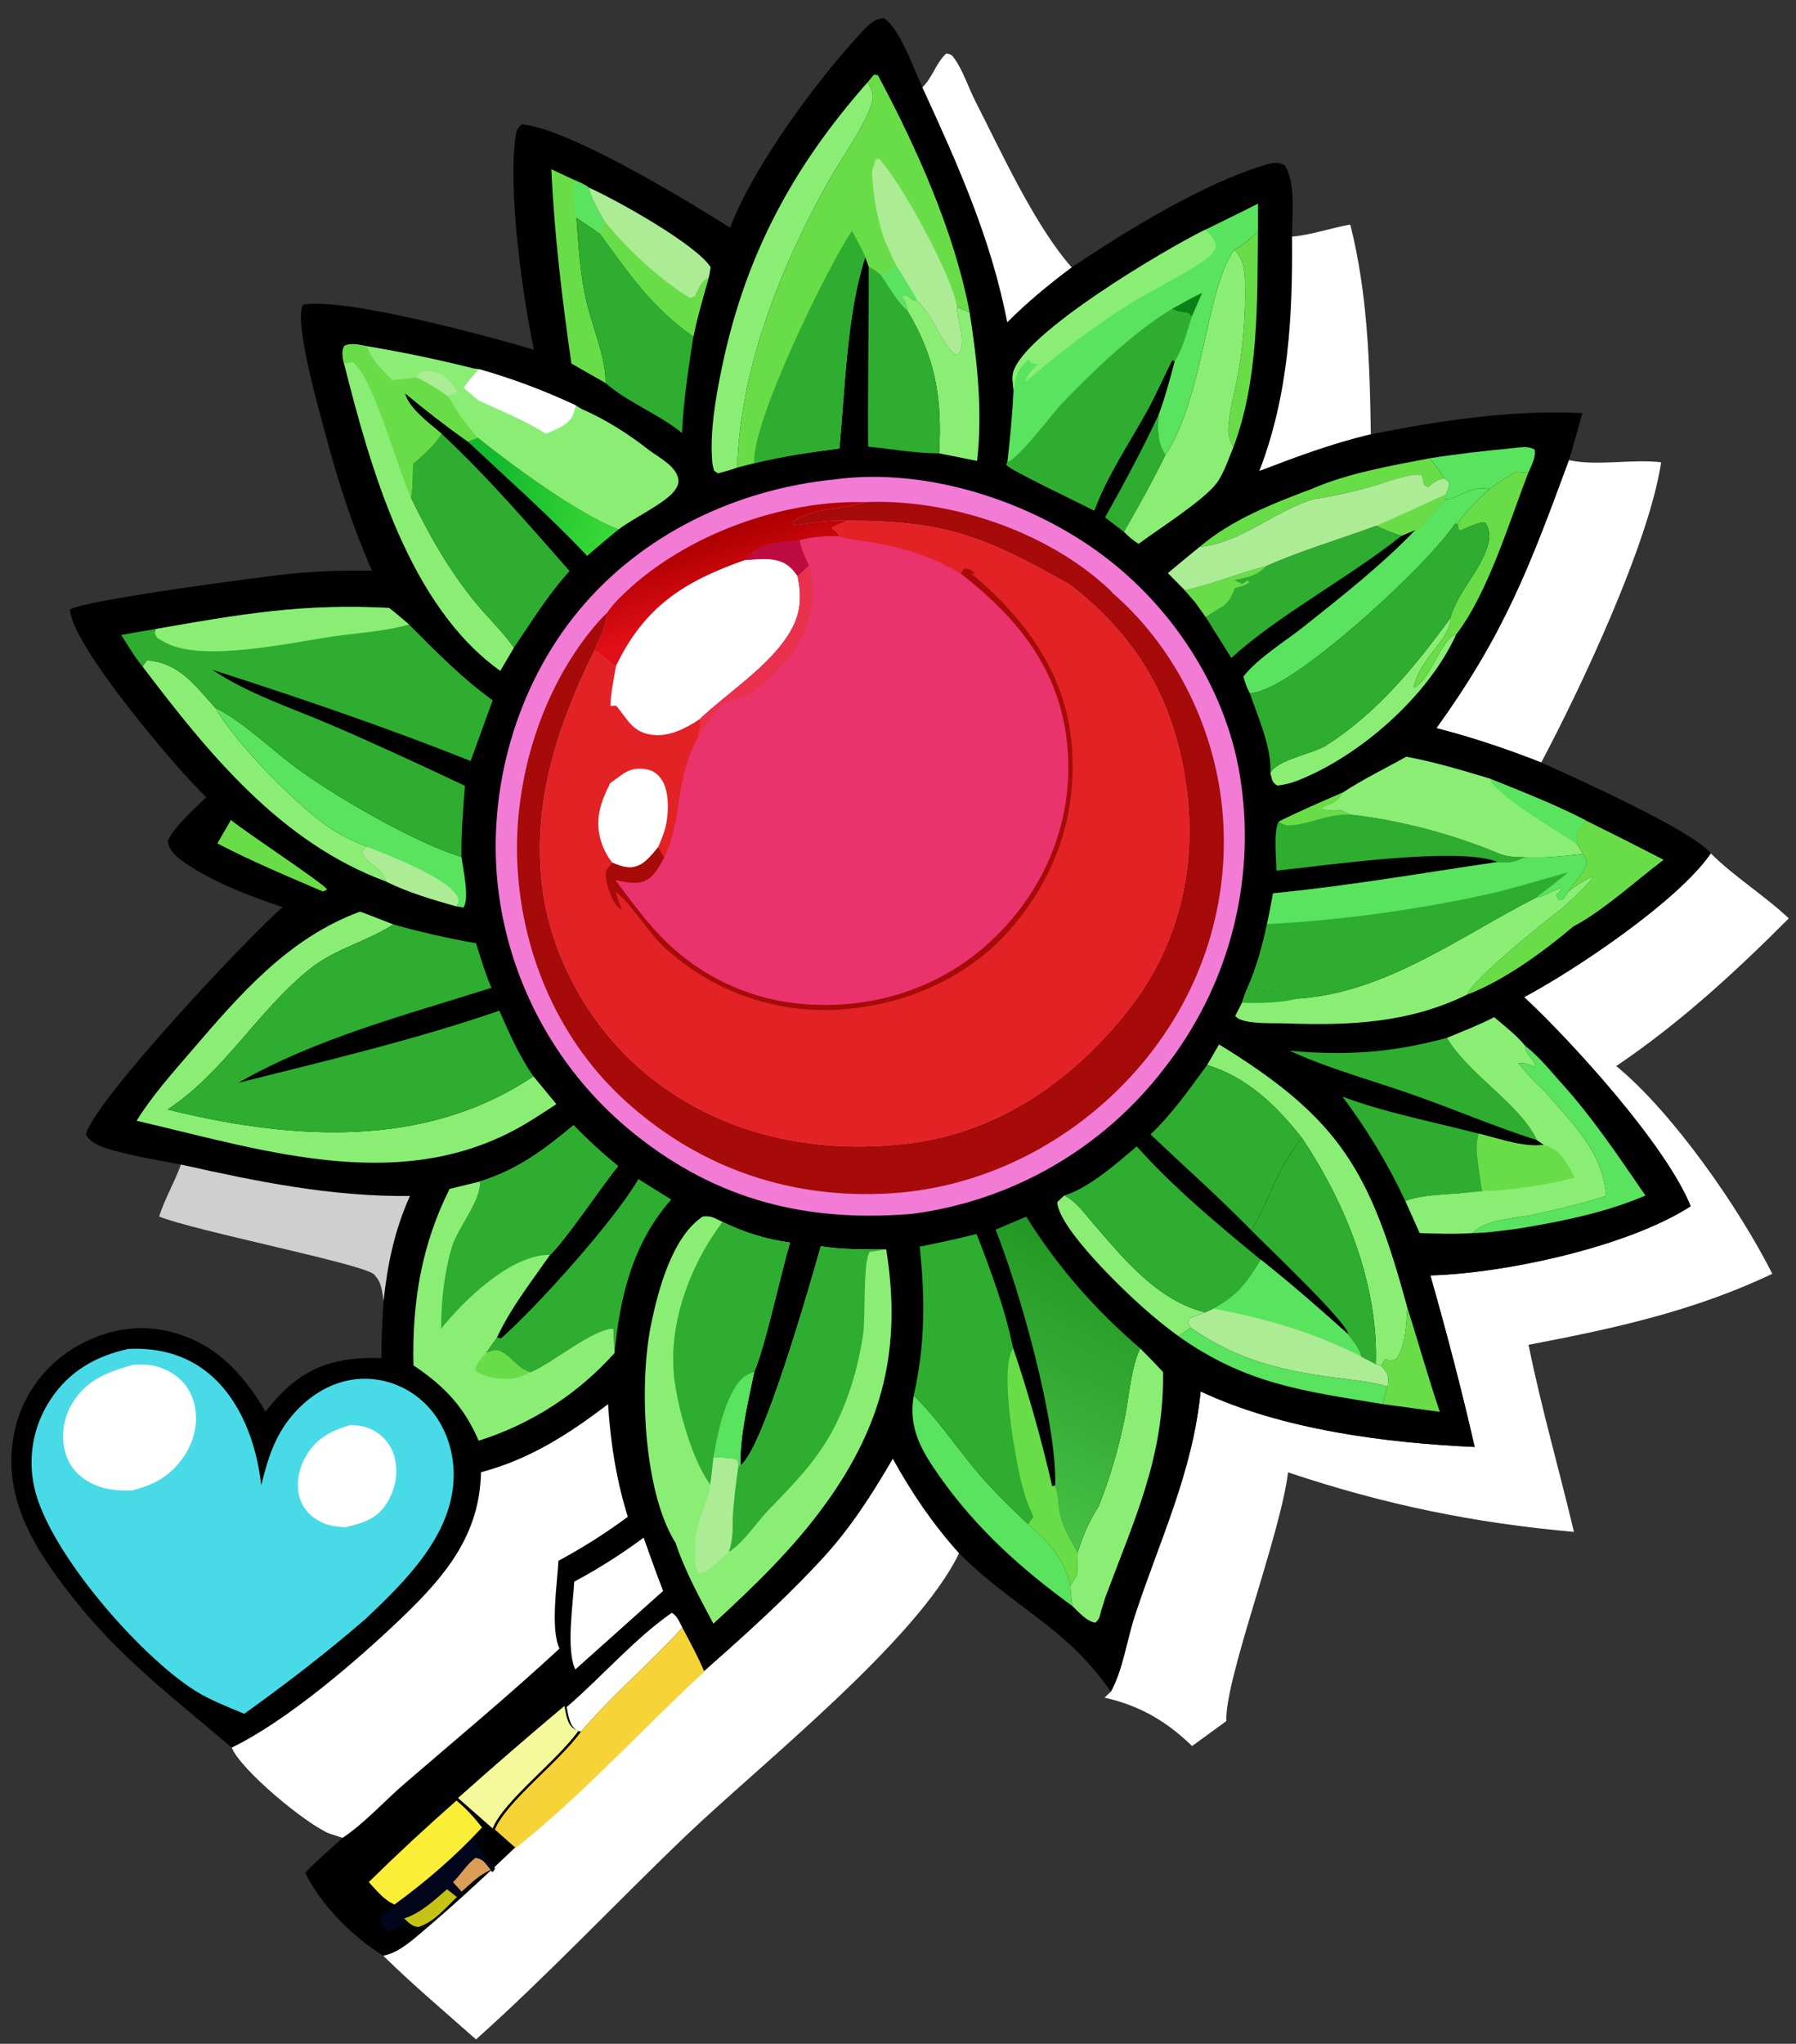
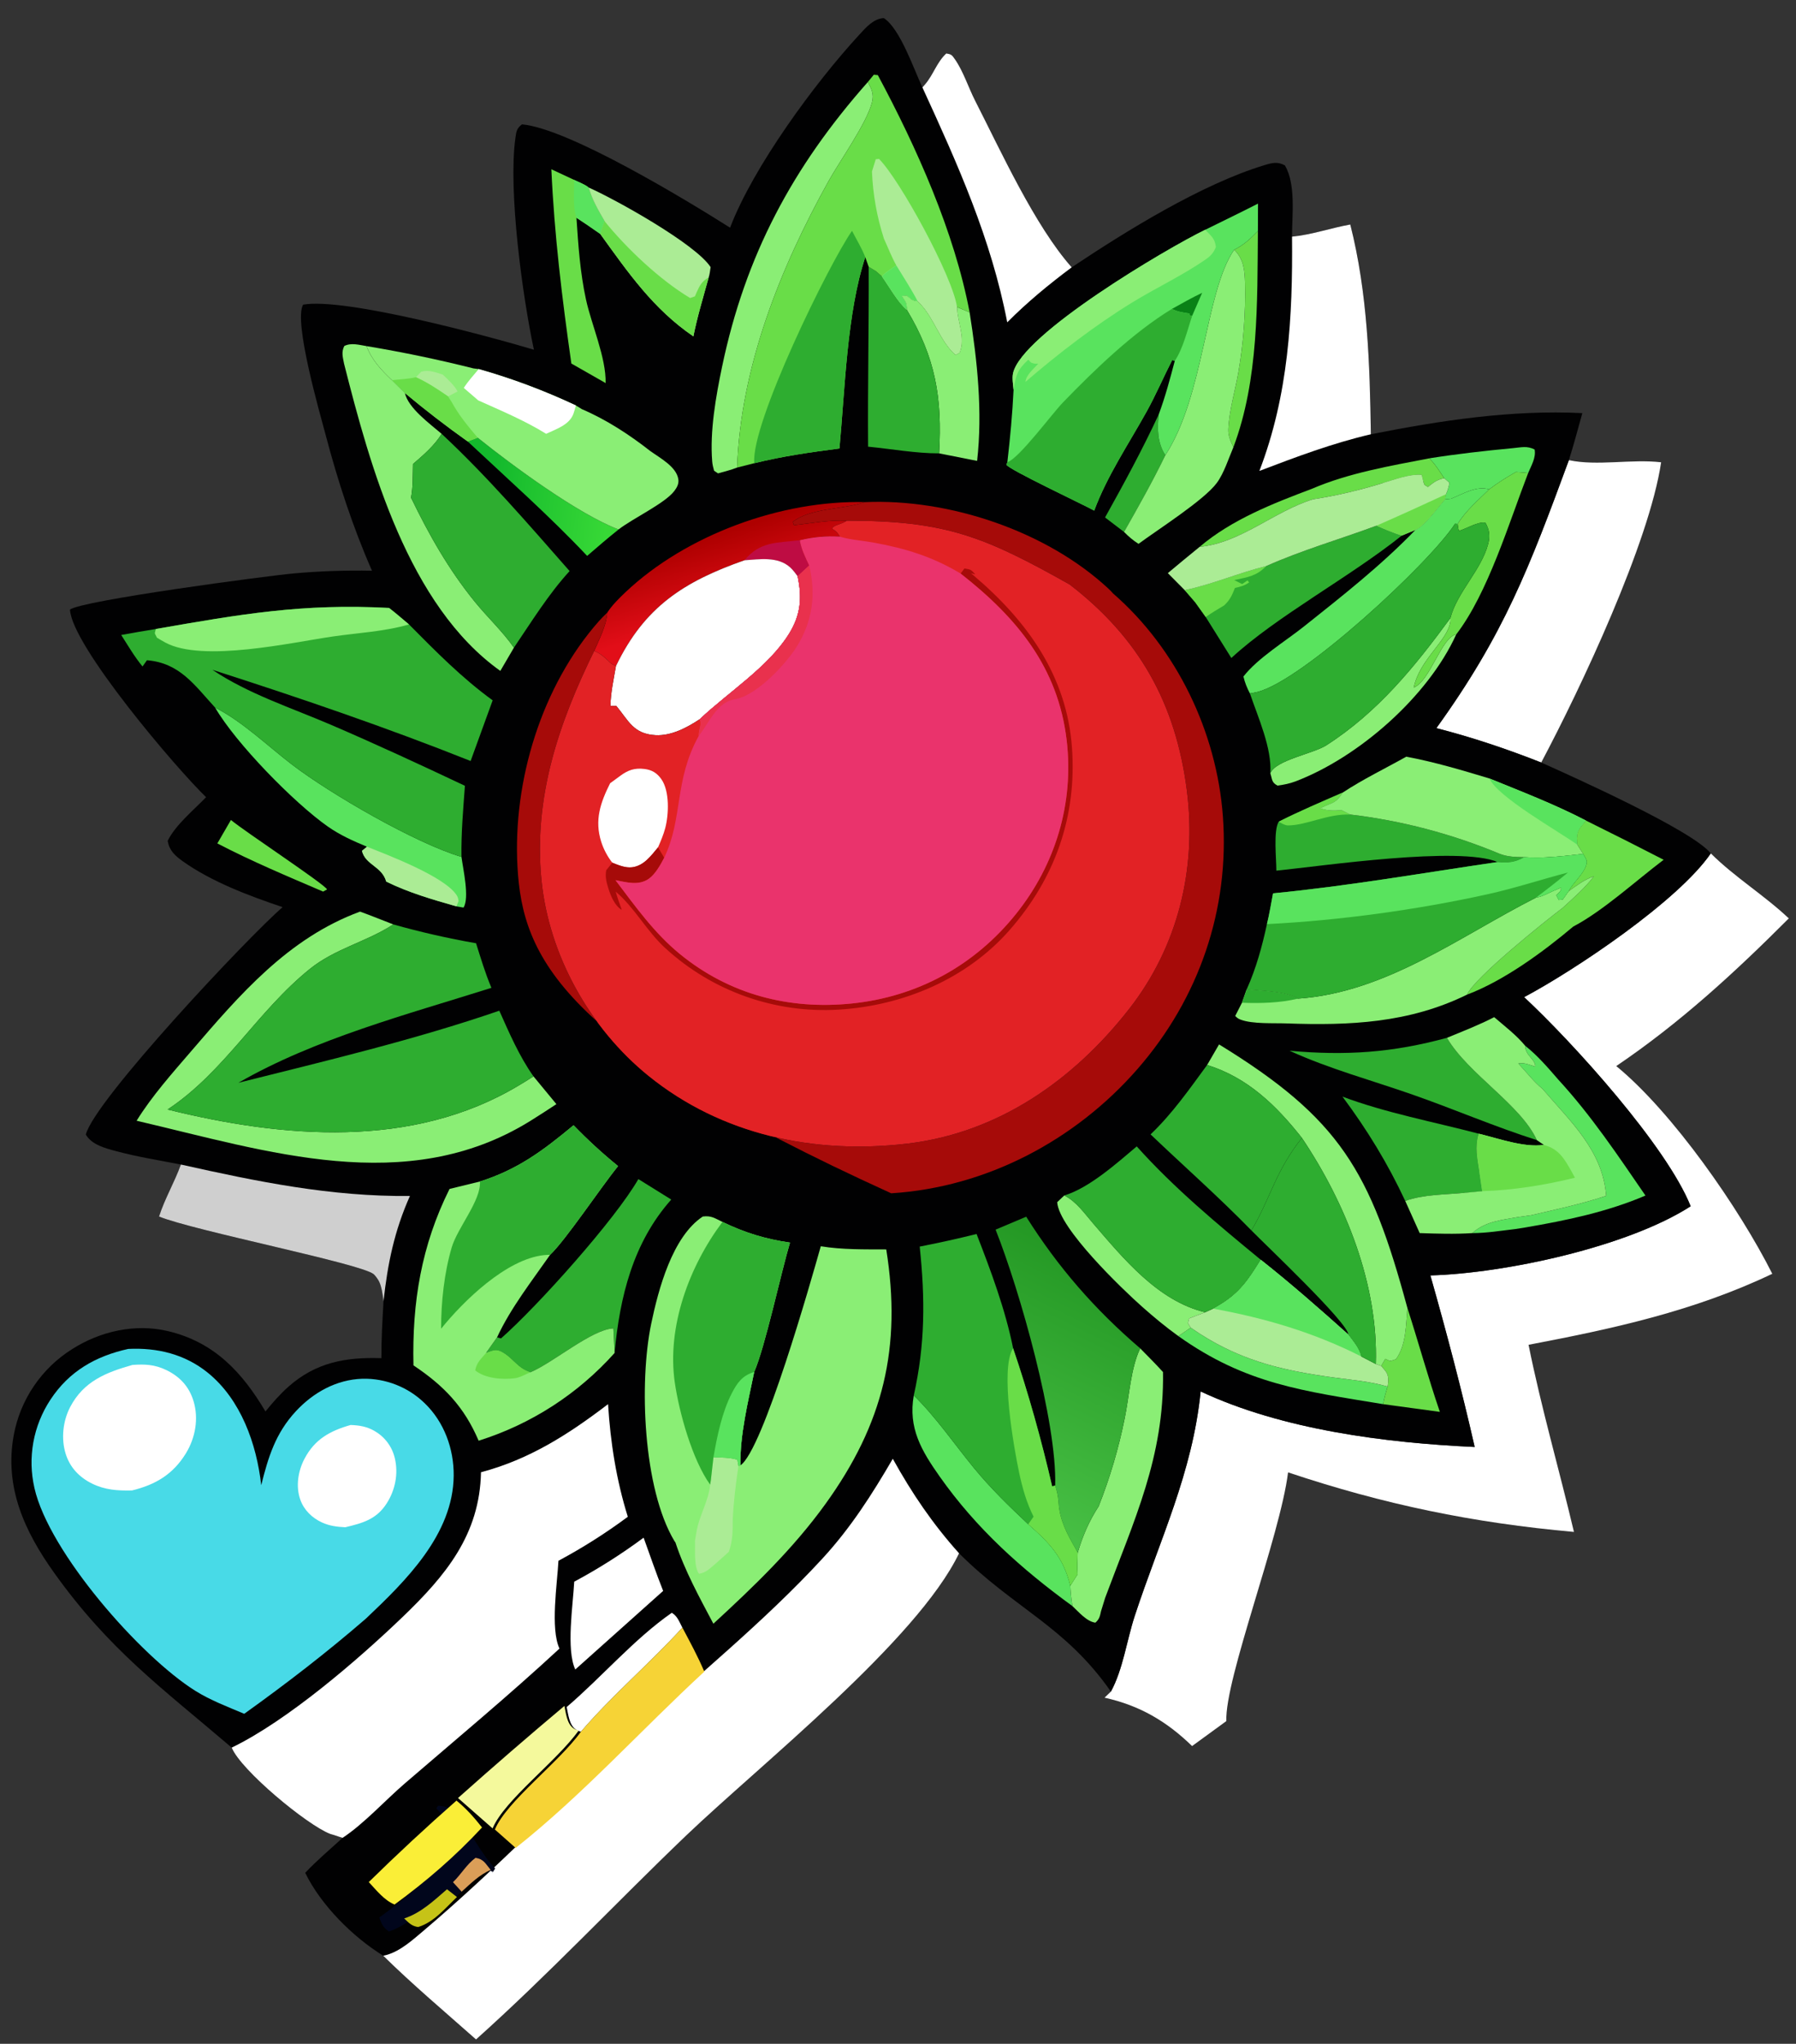
<svg xmlns="http://www.w3.org/2000/svg" width="80" height="91" viewBox="0 0 80 91" fill="none">
  <rect x="0" y="0" width="80" height="91" fill="#333333" stroke="none" />
  <path d="M69.883 20.488C71.154 20.76 72.658 20.428 73.992 20.583C73.462 24.159 70.416 30.631 68.651 33.951C67.114 33.345 65.58 32.829 63.981 32.419C67.001 28.232 68.123 25.263 69.883 20.488Z" fill="white" />
  <path d="M76.205 37.997C77.27 39.056 78.588 39.86 79.679 40.891C77.263 43.309 74.832 45.546 71.993 47.466C74.506 49.525 77.475 53.797 78.944 56.715C75.451 58.38 71.859 59.159 68.087 59.876C68.65 62.675 69.452 65.429 70.109 68.208C65.605 67.804 61.661 66.989 57.375 65.557C57.018 68.415 54.554 74.749 54.625 76.631L53.1 77.742C51.958 76.633 50.759 75.934 49.201 75.588L49.483 75.317C50.02 74.336 50.194 73.02 50.545 71.949C51.661 68.544 53.118 65.581 53.481 61.953C57.106 63.653 61.699 64.244 65.688 64.426C65.106 61.869 64.431 59.309 63.714 56.788C67.059 56.693 72.509 55.511 75.308 53.708C74.239 51.028 70.056 46.412 67.89 44.397C70.165 43.185 74.74 40.126 76.205 37.997Z" fill="white" />
  <path d="M32.52 10.137C33.55 7.436 36.287 3.702 38.28 1.541C38.569 1.227 38.914 0.825 39.368 0.806C40.091 1.267 40.714 3.104 41.087 3.892C41.129 3.844 41.172 3.797 41.213 3.748C41.581 3.313 41.725 2.775 42.151 2.379C42.384 2.418 42.399 2.445 42.533 2.635C42.907 3.166 43.137 3.898 43.438 4.487C44.581 6.727 46.095 10.053 47.737 11.903C50.166 10.281 53.523 8.203 56.313 7.356C56.66 7.25 56.914 7.185 57.236 7.366C57.728 8.212 57.553 9.573 57.551 10.537C58.437 10.45 59.274 10.152 60.146 9.996C60.921 13.051 61.016 16.206 61.063 19.336C64.144 18.725 67.336 18.237 70.483 18.394C70.286 19.092 70.104 19.799 69.883 20.488C68.123 25.264 67.001 28.233 63.981 32.42C65.58 32.83 67.114 33.346 68.651 33.951C70.094 34.598 75.401 36.978 76.204 37.998C74.74 40.126 70.165 43.186 67.89 44.397C70.056 46.412 74.239 51.028 75.308 53.708C72.509 55.511 67.059 56.693 63.714 56.788C64.431 59.31 65.106 61.87 65.687 64.426C61.699 64.244 57.106 63.654 53.481 61.954C53.118 65.581 51.661 68.545 50.545 71.949C50.193 73.02 50.02 74.336 49.483 75.318C47.447 72.396 45.185 71.621 42.72 69.16C40.855 73.038 33.823 78.611 30.566 81.725C27.435 84.72 24.429 87.92 21.204 90.806C19.836 89.594 18.368 88.356 17.071 87.078C15.719 86.246 14.293 84.823 13.595 83.386C14.109 82.837 14.703 82.34 15.259 81.831L15.093 81.778C15.022 81.754 14.951 81.728 14.879 81.706C14.82 81.687 14.76 81.675 14.702 81.653C13.665 81.252 10.725 78.812 10.321 77.812C7.214 75.157 4.876 73.475 2.414 70.032C1.099 68.192 0.186 66.223 0.612 63.901C0.63 63.803 0.65 63.706 0.673 63.609C0.696 63.513 0.722 63.416 0.75 63.321C0.778 63.225 0.808 63.131 0.841 63.037C0.874 62.943 0.91 62.85 0.947 62.758C0.985 62.666 1.025 62.575 1.068 62.485C1.11 62.395 1.155 62.306 1.202 62.219C1.249 62.131 1.299 62.044 1.35 61.959C1.402 61.874 1.456 61.791 1.512 61.709C1.568 61.626 1.625 61.546 1.686 61.466C1.746 61.387 1.808 61.309 1.872 61.233C1.936 61.157 2.002 61.083 2.07 61.01C2.138 60.937 2.208 60.867 2.28 60.798C2.351 60.728 2.425 60.662 2.5 60.596C2.575 60.531 2.652 60.468 2.73 60.407C2.809 60.346 2.889 60.286 2.97 60.229C3.052 60.172 3.135 60.117 3.219 60.065C4.473 59.27 6.022 58.921 7.48 59.267C9.546 59.756 10.788 61.1 11.825 62.845C12.134 62.461 12.476 62.071 12.846 61.743C14.074 60.654 15.403 60.421 16.989 60.471C16.985 59.624 17.034 58.783 17.083 57.938C17.052 57.677 17 57.273 16.876 57.041C16.836 56.965 16.718 56.792 16.639 56.729C16.04 56.252 8.631 54.796 7.084 54.167C7.336 53.375 7.774 52.641 8.056 51.851C7.103 51.665 6.123 51.509 5.185 51.258C4.705 51.13 4.087 50.974 3.823 50.517C4.19 49.015 11.046 41.718 12.589 40.39C11.106 39.893 9.421 39.26 8.141 38.347C7.789 38.095 7.548 37.875 7.468 37.442C7.802 36.742 8.636 36.06 9.181 35.494C7.883 34.252 3.195 28.749 3.117 27.143C3.601 26.741 11.881 25.639 13.099 25.53C14.261 25.426 15.403 25.389 16.569 25.41C15.724 23.492 15.048 21.423 14.514 19.397C14.265 18.456 13.063 14.316 13.501 13.565C15.34 13.232 21.745 14.963 23.782 15.571C23.274 13.2 22.632 8.498 22.957 6.149C22.996 5.865 23.013 5.715 23.25 5.537C25.332 5.722 30.581 8.911 32.52 10.137Z" fill="#010102" />
  <path d="M10.286 36.509C10.912 37.03 14.423 39.342 14.569 39.6L14.393 39.698C12.806 39.017 11.214 38.352 9.681 37.553L10.286 36.509Z" fill="#69DD48" />
  <path d="M51.611 18.459C51.55 19.102 51.545 19.707 51.908 20.267C51.341 21.434 50.709 22.557 50.069 23.685L49.223 23.04C50.066 21.526 50.88 20.031 51.611 18.459Z" fill="#2EAD30" />
  <path d="M56.031 10.288C56.002 13.458 56.073 16.91 54.94 19.912C54.819 19.657 54.703 19.406 54.714 19.118C54.747 18.284 55.019 17.394 55.164 16.568C55.383 15.317 55.492 13.878 55.458 12.607C55.444 12.042 55.399 11.53 54.974 11.118C55.413 10.907 55.69 10.632 56.031 10.288Z" fill="#69DD48" />
  <path d="M62.691 58.24C63.187 59.775 63.613 61.337 64.136 62.863L61.61 62.52C61.651 62.25 61.732 61.997 61.807 61.736C61.816 61.669 61.83 61.603 61.834 61.537C61.854 61.157 61.757 61.1 61.524 60.816L61.704 60.502C61.967 60.634 61.917 60.597 62.176 60.522C62.636 59.904 62.627 58.982 62.691 58.24Z" fill="#69DD48" />
  <path d="M67.386 19.954C67.763 19.921 68.015 19.839 68.357 20.014C68.427 20.371 68.207 20.734 68.071 21.058L67.524 21.015C67.105 21.254 66.713 21.499 66.329 21.79C65.79 21.61 65.154 21.994 64.637 22.206L64.363 22.235L64.409 22.005C64.488 21.833 64.529 21.681 64.565 21.495L64.33 21.291C64.123 20.983 63.932 20.667 63.665 20.407C64.904 20.211 66.138 20.072 67.386 19.954Z" fill="#59E35E" />
  <path d="M58.436 21.764C60.07 21.06 61.924 20.743 63.665 20.408C63.932 20.668 64.123 20.983 64.33 21.291C64.28 21.304 64.228 21.314 64.179 21.33C63.935 21.408 63.802 21.525 63.606 21.682C63.399 21.551 63.474 21.642 63.387 21.403L63.326 21.147C62.76 21.103 62.12 21.363 61.576 21.516C60.546 21.827 59.553 22.068 58.49 22.23C56.76 22.758 55.272 24.175 53.436 24.348C54.865 23.134 56.7 22.417 58.436 21.764Z" fill="#69DD48" />
  <path d="M20.837 19.659L21.281 19.491C22.816 20.724 25.757 22.893 27.553 23.575C27.075 23.954 26.615 24.354 26.153 24.751C24.477 22.974 22.619 21.33 20.837 19.659Z" fill="url(#paint0_linear_1_6983)" />
  <path d="M52.489 59.49L53.038 59.115C55.089 60.542 56.992 61.005 59.432 61.336C60.226 61.443 61.037 61.51 61.807 61.736C61.732 61.997 61.651 62.25 61.61 62.52C58.072 61.935 55.505 61.634 52.489 59.49Z" fill="#59E35E" />
  <path d="M64.604 27.521C64.604 27.569 64.612 27.617 64.606 27.665C64.494 28.533 63.222 29.366 62.975 30.613C63.707 30.322 64.211 28.357 64.864 28.249C63.612 31.006 60.531 33.714 57.706 34.791C57.448 34.889 57.179 34.941 56.907 34.979C56.636 34.837 56.676 34.712 56.585 34.432C56.808 33.843 58.494 33.56 59.078 33.185C61.372 31.715 63.013 29.693 64.604 27.521Z" fill="#8AEE75" />
  <path d="M67.524 21.015L68.071 21.058C67.216 23.271 66.28 26.408 64.864 28.249C64.211 28.357 63.707 30.322 62.975 30.613C63.222 29.366 64.494 28.533 64.606 27.665C64.612 27.617 64.605 27.569 64.604 27.522C64.903 26.366 65.985 25.384 66.289 24.213C66.378 23.872 66.345 23.579 66.165 23.274C65.839 23.215 65.337 23.53 64.995 23.635C64.985 23.611 64.97 23.588 64.965 23.562C64.948 23.485 64.94 23.406 64.928 23.328C65.286 22.743 65.843 22.271 66.329 21.79C66.713 21.499 67.105 21.254 67.524 21.015Z" fill="#69DD48" />
  <path d="M47.407 53.227C47.945 53.496 48.307 54.025 48.695 54.475C50.039 56.033 51.58 57.929 53.685 58.428C53.445 58.517 53.206 58.608 52.968 58.701L52.916 58.914L53.038 59.115L52.489 59.49C51.927 59.085 51.398 58.646 50.879 58.186C49.991 57.4 47.164 54.69 47.091 53.526L47.407 53.227Z" fill="#8AEE75" />
  <path d="M67.938 46.563C68.483 46.992 68.952 47.538 69.405 48.062C70.879 49.663 72.063 51.442 73.294 53.231C71.591 53.961 69.77 54.34 67.95 54.651L67.509 54.721C66.87 54.795 66.221 54.903 65.578 54.904C66.165 54.372 66.912 54.319 67.665 54.182L68.194 54.109C69.317 53.848 70.448 53.607 71.544 53.245C71.397 51.231 69.953 49.936 68.704 48.476C68.323 48.176 67.971 47.709 67.633 47.352C67.884 47.295 68.144 47.419 68.388 47.49C68.376 47.13 67.948 47.018 67.938 46.563Z" fill="#59E35E" />
  <path d="M40.391 13.792C40.396 13.483 40.341 13.445 40.167 13.183L40.391 13.155C40.439 13.196 40.6 13.338 40.652 13.36C40.722 13.39 40.801 13.395 40.875 13.412C40.91 13.447 40.946 13.482 40.98 13.517C41.614 14.167 41.874 15.202 42.563 15.803C42.779 15.684 42.733 15.763 42.796 15.547C42.967 14.961 42.636 14.27 42.629 13.671L43.19 13.907C43.533 16.078 43.773 18.326 43.524 20.521L41.831 20.186C41.976 17.723 41.671 15.915 40.391 13.792Z" fill="#8AEE75" />
  <path d="M24.559 7.536L25.573 8.009C25.776 8.11 26.046 8.204 26.219 8.348C26.374 8.901 26.642 9.354 26.928 9.845L26.738 10.417C26.389 10.171 26.035 9.93 25.677 9.696C25.758 10.919 25.84 12.131 26.101 13.332C26.345 14.458 27.003 15.927 26.976 17.056L25.45 16.186C25.036 13.274 24.693 10.48 24.559 7.536Z" fill="#69DD48" />
  <path d="M25.573 8.009C25.776 8.11 26.046 8.204 26.219 8.348C26.374 8.901 26.642 9.354 26.928 9.845L26.738 10.417C26.389 10.171 26.035 9.93 25.677 9.696C25.505 9.209 25.579 8.528 25.573 8.009Z" fill="#59E35E" />
  <path d="M70.644 36.535C71.803 37.106 72.956 37.688 74.105 38.281C72.885 39.2 71.411 40.555 70.078 41.255C68.741 42.381 66.993 43.664 65.349 44.285C65.666 43.538 68.806 41.028 69.606 40.423C70.092 39.975 70.593 39.546 70.995 39.018C70.573 39.155 70.23 39.43 69.87 39.682C70.08 39.278 70.562 38.897 70.665 38.477C70.711 38.284 70.605 38.184 70.52 38.02L70.262 37.612C70.257 37.569 70.25 37.526 70.246 37.483C70.207 36.999 70.358 36.882 70.644 36.535Z" fill="#69DD48" />
  <path d="M40.703 62.129C41.693 63.098 42.506 64.293 43.385 65.364C44.125 66.266 44.953 67.068 45.801 67.866C46.752 68.698 47.367 69.335 47.675 70.602C47.69 70.912 47.719 71.204 47.769 71.51C45.49 69.853 43.495 68.064 41.861 65.748C41.046 64.593 40.446 63.583 40.703 62.129Z" fill="#59E35E" />
  <path d="M26.219 8.349C27.379 8.858 30.983 10.859 31.653 11.893C31.629 12.039 31.615 12.214 31.567 12.354C31.328 13.222 31.061 14.093 30.885 14.976C29.098 13.755 27.99 12.15 26.738 10.417L26.927 9.845C26.642 9.354 26.373 8.901 26.219 8.349Z" fill="#ABEC95" />
  <path d="M26.927 9.845C27.907 11.058 29.394 12.464 30.74 13.269L30.954 13.195C30.978 13.139 31.001 13.083 31.026 13.027C31.166 12.713 31.261 12.523 31.567 12.354C31.328 13.222 31.061 14.093 30.885 14.976C29.098 13.755 27.99 12.15 26.738 10.417L26.927 9.845Z" fill="#69DD48" />
  <path d="M59.799 48.827C61.718 49.549 63.881 49.954 65.871 50.478C65.69 51.067 65.813 51.602 65.9 52.198L66.023 53.035L65.224 53.111C64.4 53.19 63.364 53.184 62.595 53.472C61.812 51.795 60.9 50.306 59.799 48.827Z" fill="#2EAD30" />
  <path d="M65.9 52.198L66.023 53.035L65.224 53.111L65.9 52.198Z" fill="#2EAD30" />
  <path d="M57.44 46.783C59.934 47.012 62.032 46.87 64.45 46.209C65.394 47.819 67.743 49.189 68.456 50.763C66.596 50.172 64.782 49.39 62.939 48.744C61.114 48.104 59.197 47.588 57.44 46.783Z" fill="#2EAD30" />
-   <path d="M6.547 29.398C8.004 29.518 8.658 30.497 9.582 31.506C10.501 33.09 13.093 35.743 14.601 36.801C15.141 37.181 15.738 37.448 16.347 37.701L16.122 37.884C16.282 38.525 17.01 38.562 17.204 39.252C12.505 37.525 9.275 33.537 6.348 29.675L6.547 29.398Z" fill="#8AEE75" />
  <path d="M64.637 22.206C65.154 21.994 65.79 21.61 66.329 21.79C65.843 22.271 65.286 22.743 64.927 23.328L64.813 23.319C63.669 25.082 58.003 30.331 55.993 30.813C55.888 30.837 55.783 30.858 55.676 30.876C55.542 30.62 55.454 30.403 55.386 30.122C56.027 29.297 57.254 28.553 58.08 27.895C59.803 26.523 61.515 25.181 63.05 23.592C63.458 23.418 64.048 22.589 64.363 22.235L64.637 22.206Z" fill="#59E35E" />
  <path d="M56.959 36.584C57.892 36.113 58.856 35.706 59.813 35.287C59.77 35.347 59.728 35.407 59.684 35.466C59.509 35.701 59.348 35.751 59.081 35.86C58.984 35.9 58.889 35.945 58.793 35.988C59.144 36.108 59.399 36.1 59.759 36.075L60.136 36.266C60.707 36.333 61.274 36.42 61.838 36.527C62.403 36.634 62.963 36.76 63.518 36.906C64.074 37.052 64.624 37.216 65.168 37.4C65.712 37.584 66.25 37.786 66.78 38.007C67.144 38.155 67.5 38.157 67.89 38.166C67.49 38.398 67.167 38.424 66.711 38.382C64.988 37.664 58.989 38.548 56.854 38.766C56.855 38.248 56.714 36.981 56.959 36.584Z" fill="#2EAD30" />
  <path d="M56.959 36.584C57.892 36.113 58.856 35.706 59.813 35.287C59.77 35.347 59.728 35.407 59.684 35.466C59.509 35.701 59.348 35.751 59.081 35.86C58.984 35.9 58.889 35.945 58.793 35.988C59.144 36.108 59.399 36.1 59.759 36.075L60.136 36.266C59.109 36.234 58.198 36.749 57.368 36.752C57.243 36.752 57.06 36.649 56.959 36.584Z" fill="#69DD48" />
  <path d="M9.582 31.505C10.814 32.134 11.912 33.206 13.012 34.047C14.731 35.36 18.512 37.547 20.555 38.152C20.623 38.678 20.923 39.973 20.647 40.41L20.332 40.355C19.272 40.053 18.194 39.742 17.204 39.252C17.01 38.562 16.282 38.524 16.123 37.884L16.347 37.7C15.739 37.448 15.142 37.181 14.601 36.801C13.093 35.742 10.501 33.089 9.582 31.505Z" fill="#59E35E" />
  <path d="M17.204 39.252C17.01 38.562 16.282 38.524 16.123 37.884L16.347 37.7C17.273 38.069 19.803 39.023 20.342 39.86C20.407 39.963 20.407 40.016 20.425 40.123L20.332 40.355C19.272 40.053 18.194 39.741 17.204 39.252Z" fill="#ABEC95" />
  <path d="M48.939 67.065C49.441 65.797 49.827 64.495 50.096 63.157C50.3 62.185 50.362 60.92 50.788 60.035C51.128 60.384 51.478 60.727 51.804 61.09C51.864 64.872 50.517 67.676 49.229 71.138L49.043 71.739C48.992 71.971 48.972 72.087 48.792 72.249C48.403 72.197 48.052 71.773 47.769 71.51C47.719 71.204 47.69 70.912 47.675 70.602L47.998 70.094C47.967 69.771 47.99 69.457 48.004 69.134C48.231 68.375 48.509 67.728 48.939 67.065Z" fill="#8AEE75" />
  <path d="M38.694 11.879L39.018 12.074L39.282 12.306C39.584 12.726 40.003 13.479 40.391 13.791C41.671 15.915 41.976 17.723 41.831 20.186C40.805 20.189 39.695 19.987 38.668 19.888C38.647 17.219 38.706 14.549 38.694 11.879Z" fill="#2EAD30" />
  <path d="M61.316 23.405C61.688 23.569 62.052 23.722 62.438 23.848C60.125 25.696 56.86 27.439 54.848 29.297L53.707 27.473L53.238 26.816L52.772 26.277C53.985 26.027 55.179 25.506 56.398 25.207C57.979 24.499 59.69 24.009 61.316 23.405Z" fill="#2EAD30" />
  <path d="M52.772 26.277C53.985 26.027 55.179 25.506 56.398 25.207C55.976 25.644 55.593 25.693 55.025 25.818C55.009 25.821 54.993 25.825 54.976 25.829L55.332 26.005L55.568 25.842L55.641 25.932C55.431 26.079 55.256 26.122 55.008 26.179C54.881 26.499 54.789 26.712 54.53 26.954C54.252 27.122 53.972 27.284 53.707 27.473L53.238 26.816L52.772 26.277Z" fill="#69DD48" />
  <path d="M53.77 47.418L54.301 46.502C59.692 49.809 61.04 52.138 62.691 58.24C62.627 58.982 62.636 59.905 62.176 60.522C61.917 60.597 61.967 60.634 61.704 60.502L61.524 60.816L61.283 60.733C61.401 57.196 59.935 53.56 57.992 50.667C56.85 49.222 55.576 47.977 53.77 47.418Z" fill="#8AEE75" />
  <path d="M56.156 56.088C57.503 57.152 58.784 58.278 60.063 59.422C60.287 59.728 60.552 60.022 60.639 60.398L61.283 60.732L61.524 60.816C61.757 61.1 61.854 61.157 61.834 61.537C61.83 61.603 61.816 61.669 61.807 61.735C61.037 61.509 60.226 61.443 59.432 61.335C56.992 61.005 55.089 60.542 53.038 59.114L52.916 58.914L52.968 58.701C53.206 58.607 53.445 58.516 53.685 58.427L54.037 58.266C54.065 58.25 54.094 58.234 54.122 58.218L54.262 58.135C55.204 57.586 55.597 56.992 56.156 56.088Z" fill="#ABEC95" />
  <path d="M56.156 56.088C57.503 57.152 58.784 58.278 60.063 59.422C60.287 59.728 60.552 60.022 60.639 60.398C58.527 59.329 56.36 58.69 54.037 58.266C54.065 58.25 54.093 58.234 54.122 58.218L54.262 58.135C55.204 57.586 55.597 56.992 56.156 56.088Z" fill="#59E35E" />
  <path d="M61.576 21.516C62.12 21.363 62.76 21.102 63.325 21.147L63.387 21.403C63.474 21.642 63.399 21.551 63.605 21.682C63.802 21.525 63.935 21.408 64.179 21.33C64.228 21.314 64.28 21.304 64.33 21.291L64.565 21.495C64.529 21.681 64.488 21.833 64.409 22.005L64.363 22.235C64.048 22.589 63.458 23.418 63.05 23.593L62.438 23.847C62.052 23.722 61.688 23.569 61.316 23.405C59.69 24.009 57.979 24.499 56.398 25.207C55.179 25.506 53.985 26.027 52.772 26.277L52.019 25.518C52.486 25.122 52.963 24.737 53.436 24.348C55.272 24.175 56.759 22.758 58.49 22.23C59.553 22.068 60.546 21.827 61.576 21.516Z" fill="#ABEC95" />
  <path d="M61.576 21.516C62.12 21.363 62.76 21.102 63.325 21.147L63.387 21.403C63.23 21.694 63.235 21.747 62.898 21.838C62.423 21.965 61.971 21.763 61.576 21.516Z" fill="#ABEC95" />
  <path d="M64.409 22.005L64.363 22.235C64.049 22.589 63.458 23.418 63.05 23.593L62.438 23.848C62.052 23.722 61.688 23.569 61.316 23.405C62.352 22.95 63.383 22.483 64.409 22.005Z" fill="#69DD48" />
  <path d="M22.14 59.546L22.316 59.593C23.966 58.139 27.4 54.3 28.435 52.499L29.9 53.41C28.191 55.331 27.607 57.752 27.375 60.24L27.32 59.145C26.356 59.192 24.643 60.672 23.623 61.101C23.059 60.923 22.886 60.523 22.427 60.241C22.096 60.038 21.995 60.129 21.649 60.24L22.14 59.546Z" fill="#2EAD30" />
  <path d="M54.974 11.118C55.399 11.53 55.444 12.042 55.458 12.607C55.492 13.878 55.383 15.316 55.163 16.568C55.019 17.394 54.747 18.284 54.714 19.117C54.703 19.406 54.819 19.657 54.94 19.912C54.727 20.409 54.522 21.065 54.204 21.498C53.641 22.266 51.569 23.581 50.714 24.215C50.461 24.054 50.278 23.894 50.068 23.684C50.709 22.557 51.341 21.434 51.908 20.267C53.648 17.607 53.681 12.991 54.974 11.118Z" fill="#8AEE75" />
  <path d="M38.657 3.651C38.821 3.975 38.939 4.179 38.843 4.555C38.604 5.491 37.402 7.172 36.899 8.077C34.752 11.938 32.992 16.333 32.833 20.818C32.559 20.928 32.265 20.996 31.982 21.077L31.807 20.959C31.769 20.82 31.736 20.693 31.724 20.548C31.613 19.199 31.888 17.646 32.164 16.327C33.2 11.372 35.304 7.438 38.657 3.651Z" fill="#8AEE75" />
-   <path d="M25.677 9.696C26.035 9.93 26.389 10.171 26.738 10.418C27.99 12.15 29.098 13.755 30.886 14.976C30.666 16.402 30.444 17.836 30.379 19.279C29.334 18.427 27.955 17.919 26.976 17.056C27.003 15.927 26.345 14.458 26.101 13.332C25.84 12.131 25.758 10.919 25.677 9.696Z" fill="#2EAD30" />
  <path d="M57.992 50.667C59.935 53.561 61.401 57.196 61.283 60.733L60.639 60.399C60.552 60.023 60.287 59.729 60.063 59.423C60.029 58.883 56.419 55.474 55.743 54.785C56.613 53.302 56.827 52.121 57.992 50.667Z" fill="#2EAD30" />
  <path d="M53.77 47.417C55.576 47.977 56.85 49.222 57.992 50.666C56.827 52.121 56.612 53.302 55.743 54.785C54.292 53.298 52.751 51.939 51.25 50.508C52.219 49.586 52.981 48.491 53.77 47.417Z" fill="#2EAD30" />
  <path d="M69.87 39.682C70.23 39.43 70.573 39.156 70.995 39.018C70.593 39.547 70.092 39.975 69.606 40.423C68.806 41.028 65.666 43.538 65.349 44.285C62.764 45.551 60.128 45.668 57.301 45.567C56.732 45.546 55.797 45.601 55.263 45.4C55.133 45.351 55.11 45.318 55.02 45.236L55.321 44.647L55.532 44.048C56.217 44.127 57.222 44.124 57.816 44.463C61.751 44.197 65.028 41.683 68.417 39.967C68.606 39.932 68.727 39.886 68.903 39.8C69.115 39.697 69.321 39.607 69.54 39.521C69.535 39.702 69.447 39.732 69.327 39.86L69.432 40.069L69.612 40.048L69.87 39.682Z" fill="#8AEE75" />
  <path d="M55.533 44.048C56.217 44.127 57.222 44.124 57.817 44.463C57.018 44.657 56.141 44.677 55.322 44.647L55.533 44.048Z" fill="#2EAD30" />
  <path d="M41.087 3.892C41.129 3.844 41.172 3.796 41.213 3.748C41.581 3.313 41.725 2.775 42.151 2.379C42.384 2.418 42.399 2.445 42.533 2.635C42.907 3.166 43.137 3.898 43.438 4.487C44.581 6.726 46.095 10.053 47.737 11.903C46.717 12.665 45.764 13.448 44.866 14.352C44.15 10.627 42.661 7.319 41.087 3.892Z" fill="white" />
  <path d="M15.325 16.191C15.271 15.905 15.195 15.677 15.337 15.404C15.653 15.25 15.994 15.357 16.326 15.41C16.565 16.034 16.98 16.474 17.46 16.928L18.036 17.5C18.185 18.175 19.156 18.873 19.675 19.319C19.325 19.865 18.881 20.241 18.396 20.66C18.383 21.154 18.4 21.673 18.31 22.16C19.113 23.821 19.985 25.359 21.154 26.798C21.708 27.48 22.394 28.12 22.892 28.836L22.286 29.872C18.196 26.958 16.497 20.819 15.325 16.191Z" fill="#8AEE75" />
-   <path d="M15.325 16.191C15.271 15.905 15.195 15.677 15.337 15.404C15.653 15.25 15.994 15.357 16.326 15.41C16.565 16.034 16.98 16.474 17.46 16.928L18.036 17.5C18.185 18.175 19.156 18.873 19.675 19.319C19.325 19.865 18.881 20.241 18.396 20.66C18.383 21.154 18.4 21.673 18.31 22.16C17.697 20.885 16.636 16.767 15.693 16.12L15.325 16.191Z" fill="#69DD48" />
  <path d="M62.64 33.691C63.902 33.927 65.118 34.291 66.344 34.661C67.784 35.248 69.264 35.816 70.644 36.535C70.358 36.882 70.207 36.999 70.246 37.483C70.25 37.526 70.257 37.569 70.262 37.612L70.52 38.02C69.638 38.118 68.778 38.226 67.889 38.166C67.5 38.157 67.144 38.155 66.78 38.007C66.249 37.786 65.712 37.584 65.168 37.4C64.624 37.216 64.074 37.052 63.518 36.906C62.962 36.76 62.403 36.634 61.838 36.527C61.274 36.42 60.706 36.333 60.136 36.266L59.759 36.075C59.399 36.1 59.143 36.108 58.793 35.988C58.889 35.945 58.984 35.9 59.081 35.86C59.348 35.751 59.509 35.701 59.684 35.466C59.728 35.407 59.77 35.346 59.813 35.287C60.701 34.699 61.709 34.214 62.64 33.691Z" fill="#8AEE75" />
  <path d="M66.344 34.662C67.784 35.248 69.264 35.816 70.644 36.535C70.358 36.882 70.207 36.999 70.246 37.483C70.25 37.526 70.257 37.569 70.262 37.612C69.38 36.986 66.712 35.486 66.344 34.662Z" fill="#59E35E" />
  <path d="M8.057 51.85C11.466 52.612 14.74 53.285 18.259 53.251C17.567 54.804 17.268 56.253 17.083 57.938C17.052 57.676 17 57.273 16.876 57.04C16.836 56.965 16.718 56.792 16.639 56.728C16.04 56.252 8.631 54.796 7.084 54.166C7.336 53.374 7.774 52.64 8.057 51.85Z" fill="#CFCFCF" />
  <path d="M47.407 53.227C48.509 52.9 49.755 51.785 50.634 51.043C52.296 52.898 54.234 54.51 56.156 56.088C55.597 56.992 55.204 57.587 54.262 58.135L54.121 58.218C54.093 58.234 54.065 58.25 54.036 58.266L53.684 58.428C51.58 57.93 50.039 56.033 48.695 54.476C48.306 54.026 47.945 53.496 47.407 53.227Z" fill="#2EAD30" />
  <path d="M19.675 19.319C21.719 21.226 23.528 23.331 25.372 25.427C24.42 26.468 23.683 27.673 22.892 28.836C22.394 28.12 21.708 27.48 21.154 26.798C19.985 25.359 19.113 23.821 18.31 22.16C18.399 21.673 18.382 21.154 18.396 20.66C18.881 20.241 19.325 19.865 19.675 19.319Z" fill="#2EAD30" />
  <path d="M64.45 46.209C65.159 45.917 65.875 45.64 66.556 45.288C67.024 45.692 67.544 46.084 67.937 46.563C67.948 47.018 68.376 47.13 68.388 47.49C68.143 47.419 67.884 47.295 67.633 47.352C67.97 47.708 68.323 48.176 68.704 48.476C69.952 49.936 71.397 51.231 71.544 53.245C70.448 53.607 69.317 53.848 68.194 54.109L67.665 54.181C66.912 54.319 66.165 54.372 65.578 54.904C64.795 54.954 64.021 54.929 63.238 54.903L62.595 53.472C63.364 53.184 64.4 53.19 65.224 53.111L66.023 53.035L65.9 52.198C65.813 51.602 65.69 51.067 65.871 50.478C66.746 50.687 67.882 51.104 68.767 50.976L68.456 50.763C67.742 49.189 65.394 47.819 64.45 46.209Z" fill="#8AEE75" />
  <path d="M65.871 50.478C66.746 50.688 67.882 51.104 68.768 50.976C69.436 51.159 69.678 51.587 70.003 52.161C70.055 52.252 70.104 52.345 70.153 52.438C68.828 52.762 67.39 52.998 66.023 53.035L65.9 52.198C65.813 51.602 65.69 51.068 65.871 50.478Z" fill="#69DD48" />
  <path d="M57.552 10.537C58.437 10.45 59.275 10.152 60.146 9.996C60.921 13.051 61.016 16.206 61.063 19.336C59.361 19.731 57.727 20.347 56.098 20.968C57.396 17.587 57.584 14.119 57.552 10.537Z" fill="white" />
  <path d="M64.927 23.328C64.94 23.406 64.948 23.485 64.965 23.562C64.97 23.588 64.985 23.611 64.995 23.635C65.337 23.529 65.839 23.215 66.165 23.274C66.344 23.579 66.377 23.872 66.289 24.213C65.985 25.384 64.903 26.365 64.604 27.521C63.013 29.693 61.372 31.715 59.078 33.185C58.494 33.559 56.808 33.843 56.585 34.432C56.662 33.312 56.035 31.935 55.676 30.876C55.783 30.858 55.888 30.837 55.993 30.812C58.003 30.33 63.669 25.082 64.813 23.319L64.927 23.328Z" fill="#2EAD30" />
  <path d="M16.038 40.589C16.535 40.768 17.025 40.969 17.518 41.159C17.489 41.177 17.46 41.197 17.431 41.215C16.258 41.952 14.912 42.251 13.809 43.136C11.46 45.023 9.994 47.73 7.465 49.4C12.602 50.673 18.37 51.166 23.094 48.338C23.319 48.204 23.544 48.068 23.763 47.924L24.784 49.161C24.392 49.421 23.997 49.675 23.598 49.924C18.098 53.315 11.893 51.255 6.085 49.9C6.771 48.794 7.671 47.786 8.518 46.801C10.679 44.285 12.838 41.766 16.038 40.589Z" fill="#8AEE75" />
  <path d="M44.347 54.749L45.71 54.173C47.138 56.435 48.758 58.295 50.788 60.035C50.362 60.919 50.3 62.185 50.096 63.157C49.827 64.494 49.441 65.797 48.938 67.064C48.509 67.727 48.231 68.375 48.004 69.134C47.965 69.061 47.927 68.988 47.886 68.917C47.526 68.292 47.209 67.695 47.154 66.96C47.139 66.749 47.118 66.571 47.063 66.366L47.001 66.142C47.085 63.316 45.426 57.462 44.347 54.749Z" fill="url(#paint1_linear_1_6983)" />
  <path d="M16.326 15.41C17.927 15.676 19.515 16.007 21.09 16.403L21.323 16.433C22.826 16.86 24.237 17.391 25.651 18.052L25.918 18.217C27.009 18.684 28.036 19.354 28.968 20.084C29.396 20.392 30.124 20.774 30.214 21.331C30.247 21.532 30.159 21.699 30.04 21.856C29.617 22.417 28.198 23.072 27.553 23.575C25.757 22.893 22.816 20.724 21.281 19.491L20.837 19.659C19.875 18.976 18.941 18.257 18.036 17.5L17.46 16.928C16.98 16.474 16.565 16.034 16.326 15.41Z" fill="#8AEE75" />
  <path d="M18.53 16.795L18.761 16.549C19.113 16.455 19.39 16.575 19.724 16.68C19.968 16.915 20.217 17.13 20.383 17.43L19.959 17.65C19.493 17.327 19.048 17.034 18.53 16.795Z" fill="#ABEC95" />
  <path d="M17.46 16.928C17.805 16.889 18.195 16.876 18.53 16.795C19.048 17.034 19.493 17.328 19.959 17.65L20.117 17.897C20.441 18.493 20.845 18.975 21.281 19.491L20.837 19.659C19.875 18.976 18.941 18.257 18.036 17.5L17.46 16.928Z" fill="#69DD48" />
  <path d="M21.323 16.433C22.826 16.859 24.237 17.391 25.651 18.052C25.619 18.178 25.587 18.302 25.542 18.424C25.36 18.922 24.771 19.104 24.327 19.315C23.372 18.722 22.325 18.288 21.302 17.827L20.659 17.272C20.849 16.973 21.096 16.705 21.323 16.433Z" fill="white" />
  <path d="M40.967 55.504C41.816 55.339 42.66 55.152 43.499 54.943C44.131 56.565 44.787 58.324 45.127 60.031C45.805 62.02 46.394 64.129 46.866 66.178L47.001 66.142L47.063 66.366C47.118 66.571 47.139 66.75 47.154 66.96C47.209 67.695 47.526 68.292 47.886 68.917C47.927 68.988 47.965 69.061 48.004 69.134C47.99 69.457 47.967 69.771 47.998 70.094L47.675 70.602C47.367 69.335 46.752 68.698 45.801 67.866C44.953 67.068 44.125 66.266 43.385 65.364C42.506 64.293 41.693 63.098 40.703 62.129C41.215 59.843 41.209 57.814 40.967 55.504Z" fill="#2EAD30" />
  <path d="M45.127 60.031C45.805 62.02 46.394 64.13 46.866 66.178L47.001 66.142L47.063 66.366C47.118 66.571 47.139 66.75 47.154 66.96C47.209 67.695 47.526 68.293 47.886 68.917C47.927 68.989 47.965 69.062 48.004 69.134C47.99 69.457 47.967 69.771 47.998 70.094L47.675 70.602C47.367 69.335 46.752 68.698 45.801 67.866L46.039 67.529C45.728 66.909 45.542 66.257 45.398 65.58C45.17 64.503 44.53 60.946 45.127 60.031Z" fill="#69DD48" />
  <path d="M70.52 38.02C70.606 38.185 70.712 38.285 70.665 38.477C70.562 38.897 70.08 39.278 69.87 39.682L69.612 40.048L69.432 40.069L69.327 39.86C69.447 39.732 69.535 39.702 69.541 39.521C69.322 39.607 69.115 39.697 68.904 39.8C68.727 39.886 68.607 39.932 68.417 39.967C65.028 41.683 61.751 44.197 57.817 44.463C57.222 44.124 56.217 44.127 55.533 44.048C55.952 43.117 56.218 42.141 56.434 41.146C56.544 40.694 56.619 40.232 56.705 39.775C60.034 39.455 63.399 38.865 66.711 38.382C67.167 38.424 67.49 38.398 67.89 38.166C68.778 38.226 69.638 38.118 70.52 38.02Z" fill="#2EAD30" />
  <path d="M70.52 38.02C70.605 38.185 70.711 38.285 70.665 38.477C70.562 38.897 70.08 39.278 69.87 39.682L69.612 40.048L69.432 40.069L69.327 39.86C69.447 39.732 69.535 39.702 69.541 39.521C69.321 39.607 69.115 39.697 68.903 39.8C68.727 39.886 68.606 39.932 68.417 39.967C68.902 39.605 69.377 39.232 69.844 38.847C68.652 39.158 67.468 39.55 66.266 39.815C63.11 40.511 59.66 40.984 56.434 41.146C56.544 40.694 56.619 40.232 56.705 39.775C60.034 39.455 63.399 38.865 66.71 38.382C67.166 38.424 67.49 38.398 67.889 38.166C68.778 38.226 69.638 38.118 70.52 38.02Z" fill="#59E35E" />
  <path d="M21.377 52.606C23.063 52.074 24.195 51.225 25.548 50.101C26.18 50.754 26.826 51.347 27.531 51.92C26.738 52.897 25.205 55.206 24.503 55.871C23.685 57.043 22.742 58.246 22.14 59.546L21.649 60.24C21.995 60.129 22.096 60.038 22.427 60.241C22.886 60.523 23.059 60.923 23.623 61.101C24.643 60.672 26.356 59.192 27.32 59.145L27.376 60.24C27.173 60.467 26.963 60.687 26.746 60.899C26.528 61.112 26.304 61.317 26.073 61.514C25.842 61.712 25.605 61.902 25.361 62.083C25.117 62.265 24.867 62.438 24.612 62.603C24.356 62.768 24.096 62.924 23.829 63.071C23.564 63.218 23.293 63.357 23.018 63.486C22.742 63.615 22.463 63.734 22.18 63.845C21.896 63.955 21.61 64.056 21.32 64.147C20.674 62.633 19.773 61.699 18.417 60.792C18.352 57.989 18.768 55.453 20.024 52.937L21.377 52.606Z" fill="#8AEE75" />
  <path d="M21.649 60.24C21.995 60.129 22.096 60.037 22.427 60.241C22.886 60.523 23.059 60.923 23.623 61.101C23.567 61.126 23.511 61.15 23.455 61.176C23.281 61.256 23.107 61.344 22.914 61.368C22.37 61.435 21.601 61.374 21.167 61.015C21.231 60.665 21.424 60.51 21.649 60.24Z" fill="#69DD48" />
  <path d="M21.377 52.606C23.063 52.074 24.195 51.225 25.548 50.101C26.18 50.754 26.826 51.347 27.531 51.92C26.738 52.897 25.205 55.206 24.503 55.871C24.378 55.872 24.363 55.87 24.22 55.885C22.546 56.069 20.647 57.922 19.649 59.16C19.646 57.981 19.787 56.673 20.121 55.54C20.379 54.665 21.438 53.444 21.377 52.606Z" fill="#2EAD30" />
  <path d="M56.036 9.066L56.031 10.288C55.69 10.632 55.413 10.907 54.974 11.118C53.681 12.991 53.648 17.607 51.908 20.267C51.545 19.708 51.55 19.102 51.611 18.459C51.903 17.675 52.115 16.878 52.329 16.069L52.215 16.029C51.82 16.8 51.482 17.595 51.06 18.352C50.26 19.79 49.315 21.187 48.74 22.735C48.262 22.468 44.936 20.907 44.828 20.692L44.871 20.58C44.995 19.5 45.096 18.439 45.148 17.352C45.128 17.132 45.077 16.836 45.124 16.621C45.503 14.876 51.963 11.066 53.685 10.23C54.469 9.843 55.258 9.463 56.036 9.066Z" fill="#59E35E" />
  <path d="M53.548 13.038L53.107 14.052L53.006 14.046L52.978 13.958C52.692 13.915 52.462 13.887 52.201 13.755C52.646 13.51 53.088 13.254 53.548 13.038Z" fill="#098116" />
  <path d="M45.147 17.352C45.127 17.133 45.077 16.836 45.124 16.621C45.503 14.877 51.963 11.066 53.685 10.23C53.952 10.516 54.109 10.6 54.16 10.995C54.053 11.268 53.922 11.402 53.687 11.564C52.663 12.269 51.498 12.815 50.435 13.466C48.791 14.473 47.137 15.745 45.676 17.005C45.708 16.689 46.034 16.433 46.246 16.194C46.189 16.192 46.13 16.201 46.074 16.189C45.901 16.154 45.91 16.13 45.806 16.014C45.32 16.464 45.251 16.702 45.147 17.352Z" fill="#8AEE75" />
  <path d="M44.871 20.58C45.39 20.413 46.859 18.424 47.34 17.927C48.743 16.474 50.472 14.804 52.201 13.755C52.462 13.888 52.692 13.915 52.978 13.958L53.006 14.046L53.108 14.053C52.89 14.688 52.703 15.512 52.329 16.069L52.215 16.029C51.82 16.799 51.482 17.595 51.06 18.352C50.26 19.79 49.315 21.187 48.74 22.735C48.262 22.468 44.936 20.907 44.828 20.692L44.871 20.58Z" fill="#2EAD30" />
  <path d="M38.657 3.651L38.922 3.328L39.102 3.345C40.823 6.556 42.516 10.332 43.19 13.907L42.629 13.671C42.636 14.27 42.967 14.961 42.796 15.547C42.733 15.763 42.779 15.684 42.563 15.803C41.874 15.201 41.614 14.166 40.98 13.517C40.946 13.482 40.91 13.447 40.875 13.412C40.801 13.395 40.722 13.39 40.652 13.36C40.6 13.338 40.439 13.196 40.391 13.155L40.167 13.183C40.341 13.444 40.396 13.483 40.391 13.791C40.003 13.479 39.584 12.726 39.282 12.306L39.018 12.075L38.694 11.88L38.542 11.451C37.72 13.945 37.637 17.359 37.392 19.968C36.118 20.132 34.847 20.316 33.599 20.624L32.833 20.818C32.992 16.333 34.752 11.938 36.899 8.077C37.402 7.172 38.604 5.491 38.843 4.555C38.939 4.179 38.821 3.975 38.657 3.651Z" fill="#69DD48" />
  <path d="M38.84 7.635L39.009 7.091L39.154 7.076C40.077 7.996 42.437 12.309 42.629 13.671C42.636 14.27 42.967 14.961 42.796 15.547C42.733 15.764 42.779 15.684 42.563 15.804C41.874 15.202 41.614 14.167 40.981 13.518C40.946 13.482 40.91 13.448 40.875 13.413C40.801 13.395 40.722 13.391 40.652 13.361C40.6 13.338 40.439 13.196 40.391 13.155L40.167 13.183C40.341 13.445 40.396 13.483 40.391 13.792C40.003 13.479 39.584 12.726 39.282 12.307C39.457 12.112 39.711 11.968 39.925 11.817C39.715 11.442 39.553 11.019 39.373 10.627C39.054 9.625 38.886 8.685 38.84 7.635Z" fill="#ABEC95" />
  <path d="M39.925 11.817C40.243 12.343 40.593 12.867 40.875 13.413C40.801 13.395 40.722 13.39 40.652 13.36C40.6 13.338 40.439 13.196 40.391 13.155L40.167 13.183C40.341 13.444 40.396 13.483 40.391 13.792C40.003 13.479 39.584 12.726 39.282 12.307C39.457 12.111 39.711 11.968 39.925 11.817Z" fill="#59E35E" />
  <path d="M37.952 10.278C38.146 10.659 38.39 11.054 38.542 11.45C37.72 13.945 37.637 17.359 37.392 19.968C36.118 20.132 34.847 20.315 33.599 20.623C33.429 18.876 36.942 11.714 37.952 10.278Z" fill="#2EAD30" />
  <path d="M17.518 41.159C18.732 41.501 19.962 41.781 21.205 41.998C21.416 42.666 21.615 43.337 21.89 43.983C18.153 45.164 14.025 46.246 10.619 48.211C14.495 47.238 18.462 46.301 22.241 45.001C22.685 45.996 23.13 47.031 23.763 47.924C23.544 48.068 23.318 48.204 23.094 48.338C18.37 51.166 12.602 50.673 7.465 49.4C9.994 47.73 11.46 45.023 13.809 43.136C14.911 42.251 16.258 41.952 17.431 41.215C17.46 41.197 17.488 41.177 17.518 41.159Z" fill="#2EAD30" />
  <path d="M6.942 28.006C10.699 27.35 13.475 26.862 17.332 27.069C17.635 27.302 17.925 27.558 18.219 27.803C19.412 29.005 20.57 30.183 21.945 31.182L20.963 33.883C17.165 32.371 13.351 31.072 9.46 29.822C11.048 30.891 12.964 31.509 14.72 32.262C16.732 33.126 18.729 34.051 20.709 34.987C20.632 36.041 20.538 37.094 20.555 38.152C18.512 37.547 14.731 35.36 13.012 34.046C11.912 33.206 10.814 32.134 9.582 31.505C8.658 30.496 8.004 29.517 6.547 29.397L6.348 29.674C5.99 29.24 5.702 28.745 5.399 28.272C5.913 28.178 6.427 28.09 6.942 28.006Z" fill="#2EAD30" />
  <path d="M6.942 28.006C10.699 27.35 13.475 26.862 17.331 27.069C17.635 27.302 17.925 27.558 18.219 27.803C17.14 28.118 15.941 28.178 14.828 28.339C13.022 28.599 9.019 29.51 7.361 28.608C7.236 28.539 7.112 28.467 6.99 28.392C6.871 28.135 6.882 28.264 6.942 28.006Z" fill="#8AEE75" />
  <path d="M27.085 62.519C27.19 64.222 27.455 65.904 27.965 67.534C26.968 68.272 25.967 68.906 24.875 69.493C24.822 70.515 24.506 72.513 24.921 73.402C22.69 75.468 20.334 77.424 18.029 79.409C17.152 80.163 16.209 81.205 15.259 81.83L15.093 81.777C15.022 81.753 14.951 81.728 14.879 81.705C14.82 81.686 14.76 81.674 14.702 81.652C13.665 81.251 10.725 78.812 10.321 77.812C12.798 76.614 15.932 73.915 17.923 72.005C19.852 70.153 21.369 68.334 21.425 65.551C23.584 64.979 25.324 63.862 27.085 62.519Z" fill="white" />
  <path d="M30.087 68.679C30.072 68.658 30.055 68.638 30.041 68.615C28.641 66.276 28.463 61.554 29.006 58.944C29.325 57.409 29.948 55.063 31.304 54.165C31.689 54.116 31.835 54.241 32.181 54.405C33.182 54.889 34.089 55.166 35.189 55.326C34.78 56.703 34.081 59.974 33.595 61.084C33.317 62.437 32.96 63.859 32.98 65.245C33.988 64.565 36.121 57.044 36.561 55.489C37.517 55.646 38.51 55.626 39.477 55.63C40.171 59.99 39.352 63.389 36.764 66.97C35.318 68.97 33.584 70.632 31.776 72.295C31.164 71.141 30.494 69.921 30.087 68.679Z" fill="#8AEE75" />
  <path d="M31.78 64.88C32.142 64.897 32.496 64.887 32.844 64.993L32.893 65.266C32.776 66.068 32.674 66.856 32.638 67.667C32.64 68.178 32.635 68.608 32.465 69.094L31.841 69.651C31.59 69.856 31.461 70.012 31.139 70.073C30.901 69.767 30.972 69.002 30.957 68.6L30.981 68.454C30.994 68.378 31.008 68.301 31.02 68.225C31.137 67.487 31.574 66.814 31.632 66.103L31.664 65.903L31.78 64.88Z" fill="#ABEC95" />
-   <path d="M36.561 55.489C37.517 55.646 38.51 55.626 39.477 55.63L38.744 55.735C38.43 56.16 38.563 58.636 38.447 59.406C38.223 60.904 37.778 62.432 37.049 63.765C36.327 65.085 35.318 66.118 34.278 67.184C33.751 67.725 33.073 68.745 32.465 69.095C32.634 68.608 32.64 68.178 32.637 67.667C32.674 66.856 32.776 66.068 32.893 65.266L32.98 65.245C33.988 64.565 36.121 57.044 36.561 55.489Z" fill="#2EAD30" />
  <path d="M32.181 54.405C33.182 54.889 34.088 55.166 35.188 55.326C34.779 56.703 34.081 59.974 33.595 61.085C33.317 62.438 32.96 63.859 32.98 65.245L32.893 65.266L32.844 64.993C32.496 64.887 32.142 64.897 31.78 64.881L31.664 65.903L31.632 66.103C30.839 65.002 30.251 62.889 30.058 61.558C29.698 59.068 30.702 56.377 32.181 54.405Z" fill="#2EAD30" />
  <path d="M31.78 64.881C31.943 63.94 32.159 62.884 32.598 62.031C32.843 61.556 33.073 61.243 33.595 61.085C33.317 62.438 32.96 63.86 32.98 65.245L32.893 65.266L32.844 64.993C32.496 64.887 32.142 64.897 31.78 64.881Z" fill="#59E35E" />
  <path d="M39.768 64.951C40.619 66.486 41.545 67.852 42.72 69.16C40.856 73.038 33.823 78.611 30.566 81.725C27.435 84.72 24.429 87.92 21.204 90.806C19.836 89.594 18.368 88.356 17.071 87.078C17.123 87.066 17.176 87.054 17.227 87.04C17.843 86.868 18.4 86.358 18.88 85.953C22.095 83.229 25.023 80.182 28.114 77.318C30.954 74.686 34.002 72.25 36.63 69.398C37.89 68.031 38.837 66.549 39.768 64.951Z" fill="white" />
  <path d="M5.712 60.06C7.005 59.998 8.229 60.291 9.254 61.118C10.732 62.313 11.43 64.294 11.636 66.127C11.947 64.878 12.27 63.819 13.173 62.842C13.949 62.002 14.985 61.423 16.144 61.388C16.272 61.385 16.399 61.388 16.526 61.398C16.653 61.408 16.78 61.424 16.906 61.446C17.031 61.468 17.155 61.497 17.278 61.532C17.401 61.566 17.522 61.607 17.641 61.654C17.759 61.7 17.875 61.753 17.989 61.811C18.103 61.869 18.213 61.933 18.32 62.002C18.427 62.071 18.531 62.146 18.631 62.225C18.73 62.305 18.826 62.389 18.918 62.478C19.783 63.314 20.218 64.504 20.209 65.698C20.189 68.32 18.068 70.393 16.299 72.068C14.553 73.579 12.756 74.962 10.879 76.306C10.147 75.997 9.377 75.707 8.701 75.284C6.251 73.75 2.183 69.113 1.535 66.259C1.516 66.176 1.499 66.092 1.484 66.007C1.469 65.923 1.456 65.838 1.445 65.753C1.434 65.668 1.425 65.583 1.419 65.498C1.413 65.412 1.408 65.327 1.406 65.241C1.404 65.155 1.404 65.07 1.406 64.984C1.409 64.898 1.413 64.813 1.42 64.727C1.426 64.642 1.435 64.557 1.446 64.472C1.457 64.387 1.47 64.302 1.485 64.218C1.5 64.133 1.518 64.05 1.537 63.966C1.557 63.882 1.578 63.8 1.602 63.717C1.626 63.635 1.651 63.553 1.679 63.472C1.707 63.391 1.737 63.311 1.769 63.231C1.801 63.152 1.835 63.073 1.871 62.995C1.906 62.917 1.944 62.84 1.984 62.764C2.024 62.689 2.066 62.614 2.109 62.54C2.153 62.466 2.198 62.394 2.245 62.322C3.079 61.052 4.259 60.382 5.712 60.06Z" fill="#48DAE7" />
  <path d="M15.617 63.447C16.006 63.461 16.337 63.514 16.677 63.71C16.734 63.743 16.789 63.778 16.843 63.816C16.896 63.854 16.947 63.894 16.996 63.938C17.045 63.981 17.092 64.026 17.136 64.074C17.18 64.122 17.222 64.173 17.261 64.225C17.3 64.277 17.336 64.332 17.37 64.388C17.403 64.444 17.434 64.502 17.461 64.561C17.488 64.62 17.513 64.681 17.534 64.743C17.555 64.805 17.573 64.867 17.588 64.931C17.75 65.623 17.604 66.346 17.223 66.94C16.77 67.646 16.157 67.816 15.379 68C15.009 67.982 14.683 67.942 14.342 67.787C13.902 67.585 13.543 67.238 13.378 66.777C13.166 66.184 13.276 65.494 13.565 64.947C14.023 64.078 14.702 63.708 15.617 63.447Z" fill="white" />
  <path d="M5.9 60.773C6.453 60.733 6.892 60.754 7.4 60.997C8.006 61.287 8.424 61.735 8.62 62.382C8.858 63.165 8.702 64.021 8.279 64.712C7.705 65.647 6.924 66.107 5.879 66.362C5.241 66.375 4.687 66.343 4.104 66.058C3.536 65.78 3.116 65.341 2.926 64.732C2.715 64.059 2.801 63.267 3.127 62.645C3.73 61.494 4.729 61.105 5.9 60.773Z" fill="white" />
-   <path d="M37.177 21.345C41.255 20.794 45.885 22.299 49.134 24.732C52.344 27.137 54.739 30.877 55.283 34.884C55.303 35.023 55.321 35.163 55.337 35.302C55.353 35.442 55.368 35.582 55.38 35.722C55.393 35.862 55.404 36.002 55.413 36.143C55.422 36.283 55.429 36.423 55.435 36.564C55.44 36.705 55.444 36.845 55.446 36.986C55.448 37.127 55.448 37.267 55.447 37.408C55.445 37.548 55.442 37.689 55.437 37.83C55.432 37.97 55.425 38.111 55.416 38.251C55.407 38.392 55.397 38.532 55.385 38.672C55.372 38.812 55.358 38.952 55.343 39.092C55.327 39.232 55.31 39.371 55.29 39.511C55.271 39.65 55.25 39.789 55.227 39.928C55.205 40.067 55.18 40.205 55.154 40.343C55.127 40.482 55.099 40.62 55.069 40.757C55.04 40.894 55.008 41.032 54.975 41.168C54.942 41.305 54.907 41.441 54.87 41.577C54.834 41.713 54.795 41.848 54.755 41.983C54.715 42.118 54.673 42.252 54.63 42.386C54.587 42.52 54.541 42.653 54.495 42.786C54.448 42.918 54.399 43.05 54.349 43.182C54.299 43.313 54.247 43.444 54.194 43.574C54.14 43.704 54.085 43.834 54.028 43.962C53.971 44.091 53.913 44.219 53.853 44.346C53.793 44.474 53.732 44.6 53.668 44.726C53.605 44.851 53.541 44.976 53.474 45.1C53.408 45.224 53.34 45.347 53.271 45.47C53.201 45.592 53.13 45.714 53.058 45.834C52.985 45.955 52.911 46.074 52.836 46.193C52.76 46.312 52.683 46.429 52.605 46.546C52.526 46.663 52.446 46.779 52.365 46.894C52.284 47.008 52.201 47.122 52.116 47.235C52.032 47.347 51.947 47.459 51.859 47.569C51.69 47.79 51.516 48.007 51.336 48.219C51.156 48.431 50.971 48.638 50.781 48.841C50.591 49.044 50.396 49.243 50.197 49.436C49.997 49.63 49.792 49.818 49.583 50.001C49.374 50.184 49.16 50.362 48.942 50.535C48.724 50.708 48.502 50.875 48.276 51.037C48.05 51.199 47.82 51.355 47.586 51.505C47.352 51.656 47.114 51.8 46.873 51.939C46.632 52.078 46.388 52.21 46.14 52.337C45.893 52.463 45.642 52.584 45.388 52.698C45.135 52.812 44.879 52.92 44.62 53.021C44.361 53.123 44.099 53.218 43.836 53.306C43.572 53.395 43.307 53.477 43.039 53.553C42.771 53.629 42.502 53.697 42.231 53.759C41.96 53.822 41.687 53.877 41.414 53.926C41.14 53.974 40.865 54.016 40.589 54.051C35.954 54.424 32.001 53.459 28.323 50.538C28.111 50.369 27.903 50.196 27.699 50.017C27.495 49.838 27.296 49.654 27.101 49.465C26.906 49.277 26.716 49.083 26.53 48.885C26.345 48.687 26.165 48.485 25.989 48.278C25.814 48.071 25.644 47.86 25.479 47.644C25.314 47.429 25.155 47.21 25 46.987C24.846 46.764 24.698 46.537 24.555 46.306C24.412 46.076 24.274 45.842 24.143 45.605C24.011 45.368 23.886 45.127 23.766 44.884C23.646 44.641 23.533 44.394 23.425 44.145C23.318 43.896 23.216 43.645 23.121 43.391C23.026 43.137 22.937 42.88 22.855 42.622C22.772 42.364 22.696 42.103 22.626 41.841C22.556 41.58 22.493 41.316 22.436 41.05C22.379 40.785 22.329 40.519 22.285 40.251C22.242 39.983 22.205 39.715 22.174 39.445C21.708 35.138 22.984 30.59 25.744 27.229C28.57 23.789 32.785 21.785 37.177 21.345Z" fill="#F27BD5" />
  <path d="M27.049 27.277C27.264 26.947 27.567 26.646 27.853 26.375C30.56 23.811 34.815 22.26 38.528 22.357L38.328 22.417C37.427 22.677 36.054 22.645 35.314 23.237L35.362 23.384C36.118 23.302 36.957 23.14 37.712 23.184C37.496 23.355 37.092 23.375 37.067 23.548C37.098 23.566 37.13 23.583 37.16 23.603C37.289 23.688 37.332 23.762 37.407 23.892C36.774 23.859 36.242 23.907 35.627 24.054C35.696 24.463 35.869 24.805 36.044 25.178L35.529 25.656C35.426 25.522 35.325 25.378 35.199 25.263C34.65 24.765 33.84 24.899 33.165 24.945C30.475 25.889 28.709 27.011 27.436 29.659C27.22 29.54 27.269 29.588 27.126 29.453C26.903 29.244 26.759 29.104 26.468 28.982C26.701 28.436 27.006 27.874 27.049 27.277Z" fill="url(#paint2_linear_1_6983)" />
  <path d="M33.165 24.946C33.848 24.1 34.616 24.174 35.627 24.055C35.696 24.464 35.87 24.806 36.045 25.179L35.529 25.657C35.427 25.523 35.325 25.379 35.199 25.264C34.65 24.765 33.84 24.9 33.165 24.946Z" fill="#BE0C43" />
  <path d="M33.165 24.945C33.84 24.9 34.65 24.765 35.199 25.264C35.325 25.378 35.426 25.522 35.529 25.657C35.733 26.62 35.669 27.381 35.139 28.231C34.225 29.697 32.429 30.831 31.172 32.02C30.606 32.396 29.901 32.771 29.2 32.733C28.212 32.68 28 32.091 27.453 31.431L27.19 31.431C27.204 30.835 27.333 30.245 27.436 29.659C28.709 27.012 30.475 25.889 33.165 24.945Z" fill="white" />
-   <path d="M38.528 22.357C42.273 22.193 46.611 23.641 49.374 26.21C49.474 26.303 49.494 26.328 49.575 26.419C52.421 28.888 54.194 32.596 54.471 36.34C54.777 40.475 53.411 44.451 50.677 47.587C47.897 50.777 43.934 52.865 39.697 53.131C35.295 53.407 31.258 52.059 27.958 49.112C24.947 46.424 23.271 42.593 23.05 38.586C22.839 34.762 24.128 30.54 26.68 27.653C26.799 27.52 26.92 27.4 27.049 27.277C27.006 27.874 26.7 28.436 26.468 28.982C24.877 32.218 23.761 35.507 24.118 39.174C24.445 42.527 26.277 45.792 28.891 47.905C32.161 50.547 36.293 51.403 40.406 50.92C44.461 50.443 47.81 48.102 50.296 44.923C52.471 42.141 53.313 38.69 52.867 35.197C52.371 31.307 50.727 28.397 47.645 26.024C43.861 23.898 42.14 23.179 37.712 23.184C36.957 23.14 36.118 23.302 35.362 23.384L35.314 23.237C36.054 22.645 37.427 22.677 38.328 22.417L38.528 22.357Z" fill="#A60B09" />
+   <path d="M38.528 22.357C42.273 22.193 46.611 23.641 49.374 26.21C49.474 26.303 49.494 26.328 49.575 26.419C52.421 28.888 54.194 32.596 54.471 36.34C54.777 40.475 53.411 44.451 50.677 47.587C47.897 50.777 43.934 52.865 39.697 53.131C24.947 46.424 23.271 42.593 23.05 38.586C22.839 34.762 24.128 30.54 26.68 27.653C26.799 27.52 26.92 27.4 27.049 27.277C27.006 27.874 26.7 28.436 26.468 28.982C24.877 32.218 23.761 35.507 24.118 39.174C24.445 42.527 26.277 45.792 28.891 47.905C32.161 50.547 36.293 51.403 40.406 50.92C44.461 50.443 47.81 48.102 50.296 44.923C52.471 42.141 53.313 38.69 52.867 35.197C52.371 31.307 50.727 28.397 47.645 26.024C43.861 23.898 42.14 23.179 37.712 23.184C36.957 23.14 36.118 23.302 35.362 23.384L35.314 23.237C36.054 22.645 37.427 22.677 38.328 22.417L38.528 22.357Z" fill="#A60B09" />
  <path d="M37.712 23.184C42.14 23.179 43.861 23.899 47.645 26.024C50.727 28.397 52.371 31.307 52.867 35.197C53.313 38.69 52.471 42.141 50.296 44.923C47.81 48.102 44.461 50.443 40.406 50.92C36.293 51.403 32.161 50.547 28.891 47.905C26.277 45.792 24.445 42.527 24.118 39.174C23.761 35.508 24.877 32.218 26.468 28.982C26.759 29.104 26.903 29.244 27.126 29.453C27.269 29.588 27.22 29.541 27.436 29.659C27.333 30.245 27.204 30.834 27.19 31.431L27.453 31.431C28 32.091 28.212 32.679 29.2 32.733C29.901 32.771 30.606 32.396 31.172 32.02C32.429 30.83 34.225 29.696 35.139 28.231C35.669 27.381 35.733 26.619 35.529 25.656L36.044 25.178C35.869 24.805 35.695 24.463 35.627 24.054C36.242 23.907 36.774 23.86 37.407 23.892C37.332 23.762 37.289 23.688 37.16 23.603C37.13 23.583 37.098 23.566 37.067 23.548C37.092 23.375 37.496 23.355 37.712 23.184Z" fill="#E22225" />
  <path d="M27.176 34.875L27.629 34.543C27.973 34.288 28.267 34.184 28.704 34.238C29.041 34.279 29.266 34.417 29.462 34.697C29.835 35.232 29.789 36.271 29.633 36.866C29.555 37.162 29.432 37.447 29.311 37.728C28.997 38.104 28.679 38.551 28.153 38.615C27.856 38.651 27.544 38.519 27.274 38.411C27.059 38.14 26.883 37.807 26.779 37.476C26.477 36.516 26.742 35.743 27.176 34.875Z" fill="white" />
  <path d="M42.79 25.538L42.96 25.31C43.245 25.358 43.249 25.358 43.444 25.572L43.251 25.526C43.291 25.559 43.33 25.591 43.368 25.623C45.751 27.644 47.518 30.086 47.749 33.288C47.97 36.352 46.995 39.102 44.976 41.405C43.06 43.591 40.226 44.78 37.355 44.953C37.181 44.964 37.006 44.97 36.831 44.972C36.656 44.974 36.481 44.971 36.306 44.964C36.131 44.957 35.957 44.946 35.783 44.93C35.608 44.915 35.435 44.895 35.261 44.87C35.088 44.846 34.916 44.817 34.744 44.784C34.572 44.751 34.401 44.714 34.231 44.672C34.061 44.631 33.892 44.585 33.725 44.535C33.557 44.485 33.391 44.431 33.226 44.373C33.061 44.315 32.897 44.252 32.736 44.185C32.574 44.119 32.414 44.048 32.256 43.974C32.097 43.899 31.941 43.821 31.787 43.739C31.632 43.656 31.48 43.57 31.33 43.48C31.18 43.39 31.032 43.296 30.887 43.199C30.741 43.102 30.599 43.001 30.458 42.896C30.318 42.792 30.18 42.684 30.046 42.572C29.911 42.461 29.779 42.346 29.649 42.228C28.806 41.466 28.268 40.407 27.425 39.699C27.503 39.975 27.597 40.239 27.695 40.509C27.384 40.338 27.199 39.879 27.098 39.553C27.013 39.279 26.947 39.033 27.004 38.747L27.274 38.411C27.544 38.518 27.856 38.651 28.153 38.615C28.679 38.551 28.997 38.103 29.311 37.728L29.585 38.191C29.424 38.504 29.185 38.928 28.895 39.13C28.447 39.443 27.906 39.282 27.416 39.19C28.299 40.356 29.144 41.545 30.286 42.478C32.488 44.276 35.134 44.966 37.941 44.68C40.868 44.381 43.424 42.982 45.261 40.686C47.014 38.496 47.842 35.765 47.514 32.969C47.133 29.71 45.295 27.501 42.79 25.538Z" fill="#A60B09" />
  <path d="M35.627 24.055C36.242 23.907 36.774 23.86 37.407 23.893C37.886 24.039 38.378 24.063 38.869 24.151C40.314 24.41 41.53 24.78 42.79 25.538C45.295 27.501 47.133 29.71 47.514 32.969C47.842 35.766 47.014 38.496 45.261 40.687C43.424 42.982 40.868 44.382 37.941 44.68C35.134 44.967 32.488 44.277 30.286 42.479C29.144 41.546 28.299 40.357 27.416 39.19C27.906 39.282 28.447 39.443 28.895 39.13C29.185 38.928 29.424 38.504 29.585 38.191C30.441 36.393 30.014 34.772 31.125 32.763C31.127 32.713 31.125 32.663 31.132 32.614C31.169 32.369 31.246 32.268 31.172 32.02C32.429 30.831 34.225 29.697 35.139 28.231C35.669 27.382 35.733 26.62 35.529 25.657L36.044 25.179C35.869 24.805 35.695 24.463 35.627 24.055Z" fill="#EA336C" />
  <path d="M35.529 25.657L36.045 25.179C36.352 26.456 36.198 27.642 35.503 28.771C35.032 29.535 33.782 30.884 32.841 31.111C32.777 31.126 32.713 31.135 32.649 31.15C31.904 31.331 31.581 32.191 31.125 32.763C31.127 32.713 31.125 32.663 31.132 32.614C31.169 32.369 31.246 32.268 31.172 32.02C32.429 30.831 34.226 29.697 35.139 28.231C35.669 27.382 35.733 26.62 35.529 25.657Z" fill="#E9314D" />
  <path d="M25.242 76.005C26.812 74.664 28.239 72.982 29.924 71.808C30.182 71.964 30.254 72.208 30.396 72.47C28.94 74.067 27.282 75.465 25.875 77.104C25.78 77.071 25.724 77.057 25.637 76.995C25.354 76.793 25.31 76.323 25.242 76.005Z" fill="white" />
  <path d="M25.578 70.424C26.67 69.837 27.671 69.203 28.669 68.464C28.956 69.254 29.227 70.054 29.539 70.834L25.625 74.333C25.21 73.443 25.525 71.446 25.578 70.424Z" fill="white" />
  <path d="M30.396 72.47C30.739 73.116 31.088 73.755 31.372 74.429C28.566 77.015 25.962 79.907 22.97 82.279L22.044 81.459C22.562 80.203 24.893 78.478 25.875 77.104C27.282 75.465 28.94 74.067 30.396 72.47Z" fill="#F6D336" />
  <path d="M19.652 80.75L19.434 80.517L19.517 80.397C19.901 80.427 20.117 80.511 20.36 80.807C20.994 81.577 21.356 82.446 22.057 83.194L21.917 83.409L21.952 83.337L21.871 83.314L21.855 83.255C21.344 83.484 20.974 83.855 20.563 84.226L19.674 85.044L19.23 84.699C18.642 85.206 18.075 85.75 17.322 85.999C17.035 85.795 17.024 85.696 16.894 85.379C18.316 84.337 19.588 83.24 20.79 81.947C20.433 81.496 20.1 81.118 19.652 80.75Z" fill="#01061C" />
  <path d="M20.177 83.803C20.543 83.457 20.774 83.017 21.183 82.719C21.553 82.78 21.62 82.974 21.855 83.255C21.343 83.484 20.974 83.855 20.563 84.226L20.177 83.803Z" fill="#DB9E58" />
  <path d="M20.401 80.056C21.96 78.666 23.54 77.299 25.14 75.956C25.208 76.273 25.252 76.743 25.535 76.945C25.622 77.007 25.678 77.021 25.773 77.054C24.791 78.428 22.461 80.153 21.942 81.409L20.401 80.056Z" fill="#F4F99C" />
  <path d="M18.003 85.419C18.755 85.17 19.323 84.626 19.911 84.119L20.354 84.464C19.831 84.962 19.331 85.585 18.626 85.8C18.331 85.757 18.215 85.614 18.003 85.419Z" fill="#C6C317" />
  <path d="M20.333 80.17C20.78 80.537 21.114 80.915 21.471 81.367C20.269 82.66 18.997 83.757 17.575 84.798C17.109 84.606 16.763 84.157 16.426 83.798C17.695 82.553 18.997 81.344 20.333 80.17Z" fill="#FAEE37" />
  <defs>
    <linearGradient id="paint0_linear_1_6983" x1="21.906" y1="21.902" x2="27.128" y2="22.534" gradientUnits="userSpaceOnUse">
      <stop stop-color="#14B92D" />
      <stop offset="1" stop-color="#37D836" />
    </linearGradient>
    <linearGradient id="paint1_linear_1_6983" x1="49.039" y1="56.112" x2="43.867" y2="66.642" gradientUnits="userSpaceOnUse">
      <stop stop-color="#249824" />
      <stop offset="1" stop-color="#47BF44" />
    </linearGradient>
    <linearGradient id="paint2_linear_1_6983" x1="31.89" y1="23.838" x2="32.92" y2="26.942" gradientUnits="userSpaceOnUse">
      <stop stop-color="#AE0000" />
      <stop offset="1" stop-color="#E20E18" />
    </linearGradient>
  </defs>
</svg>